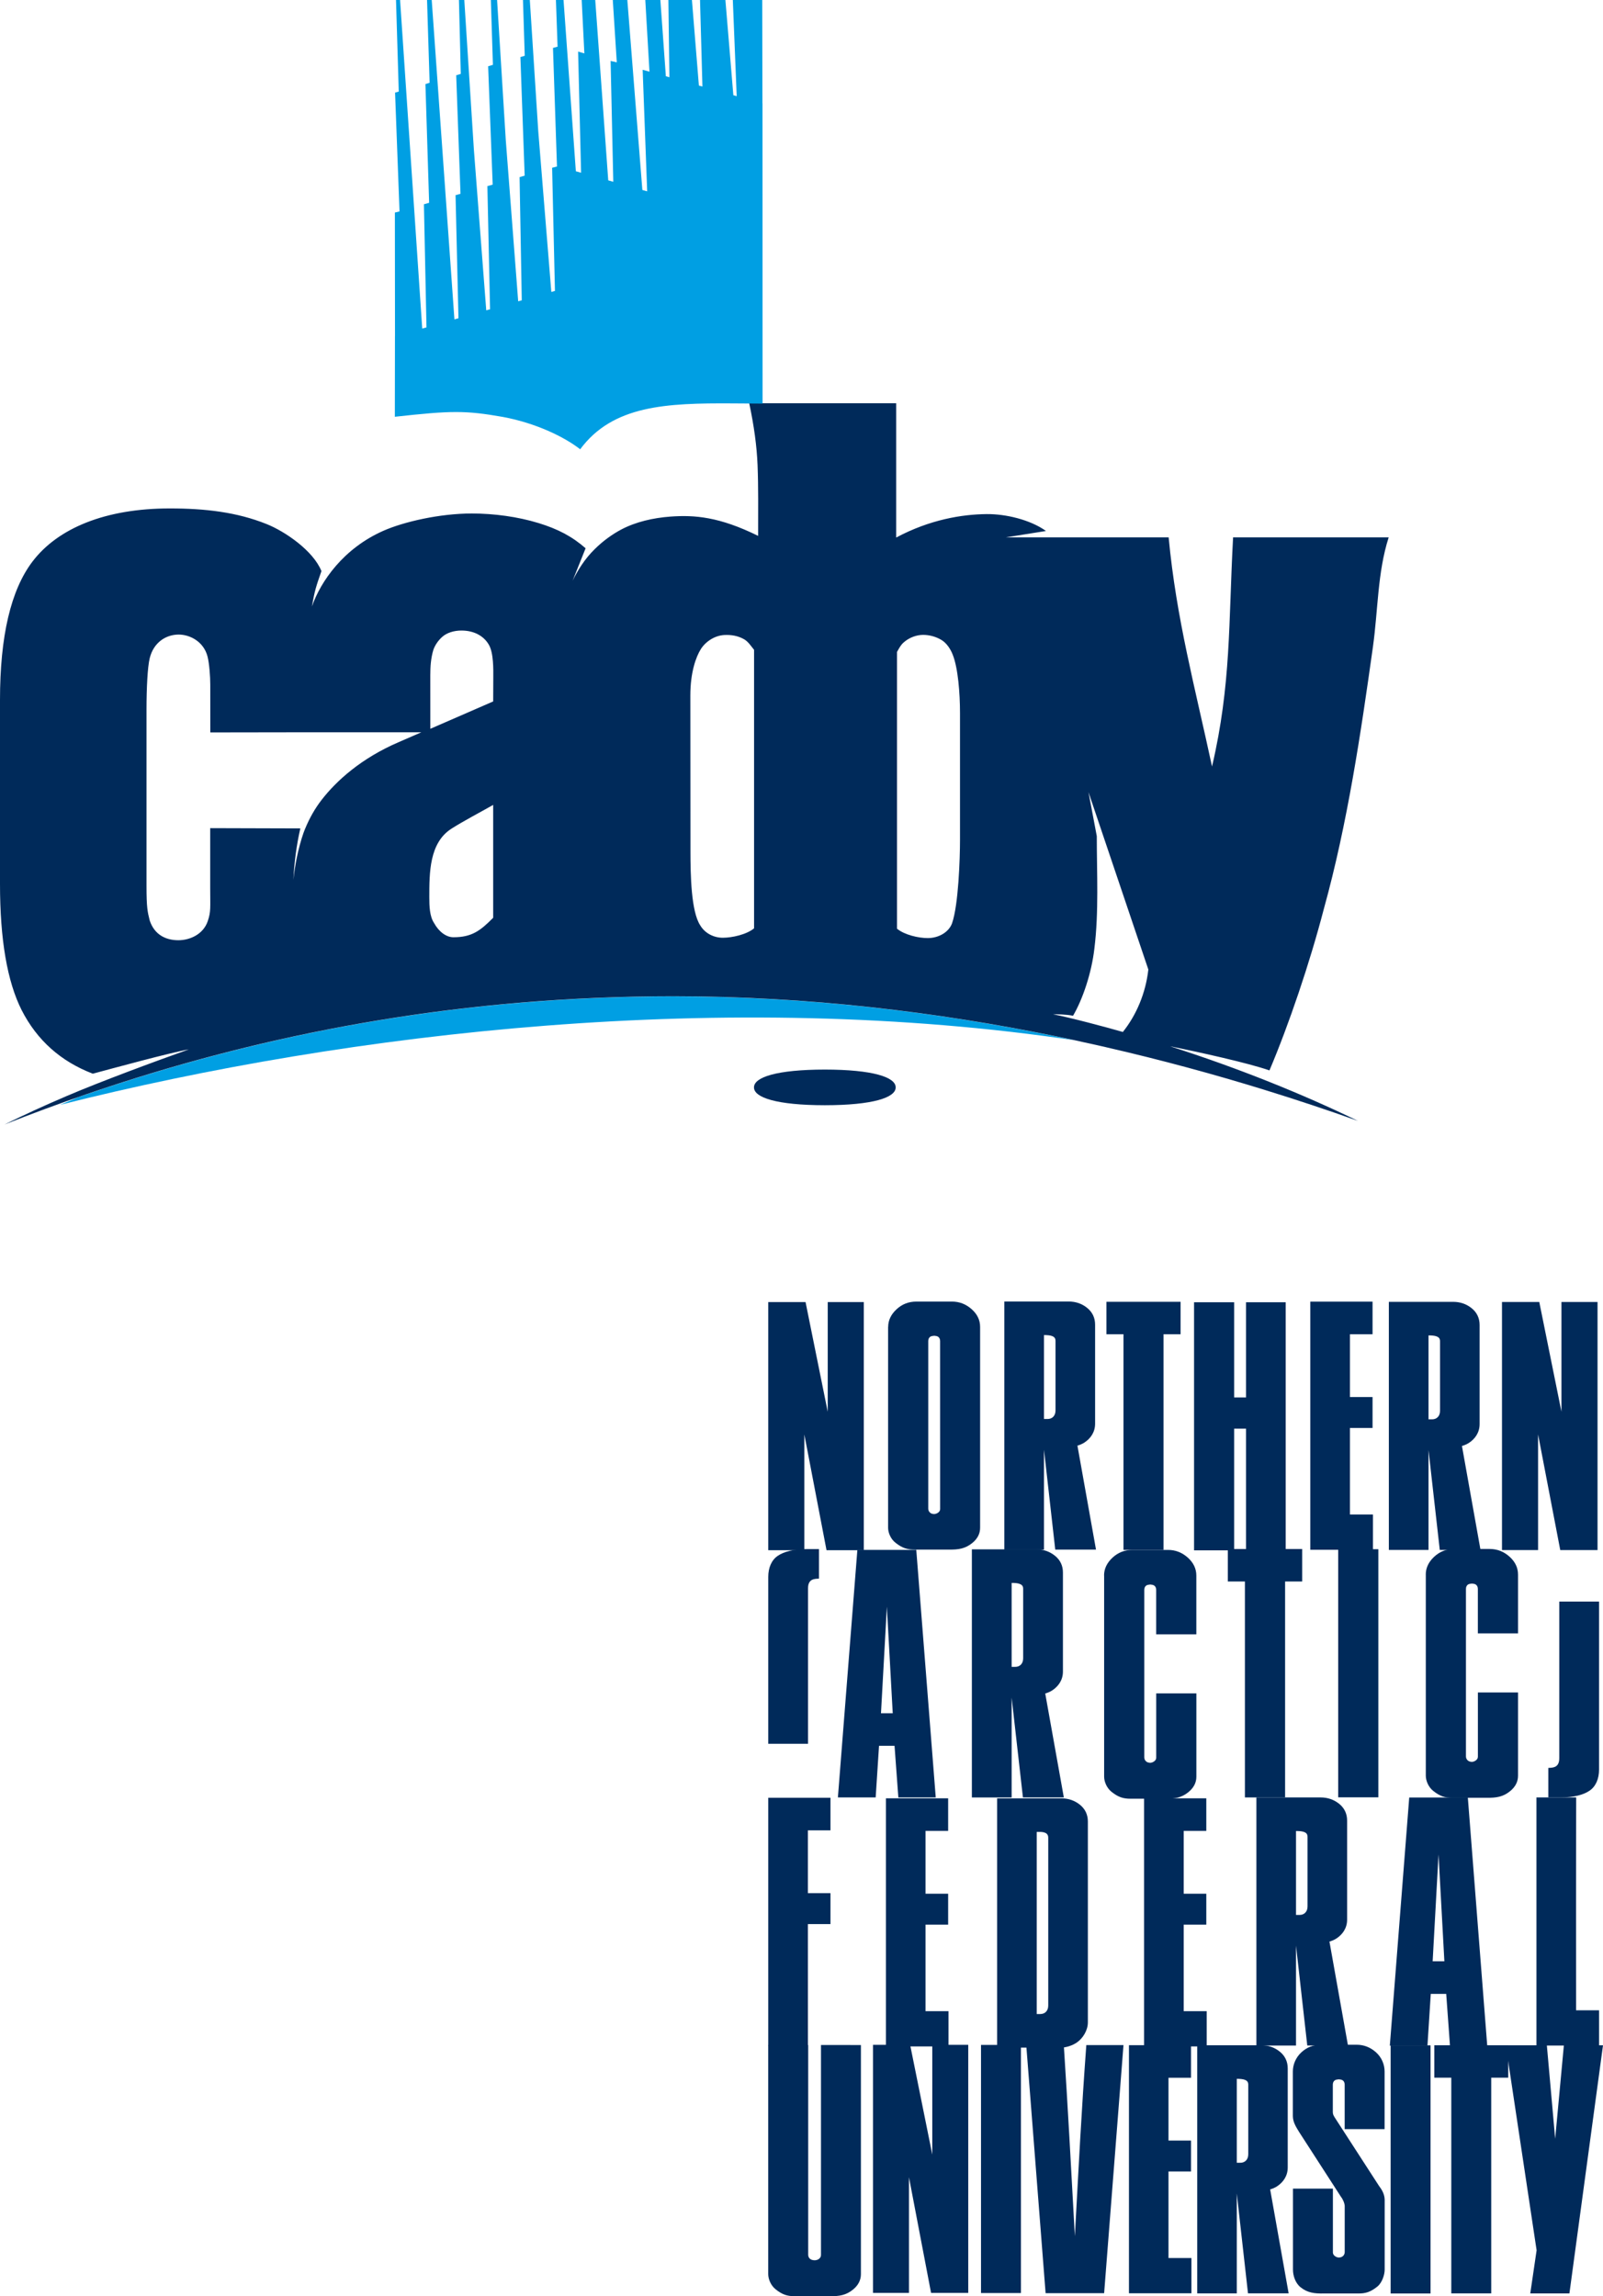
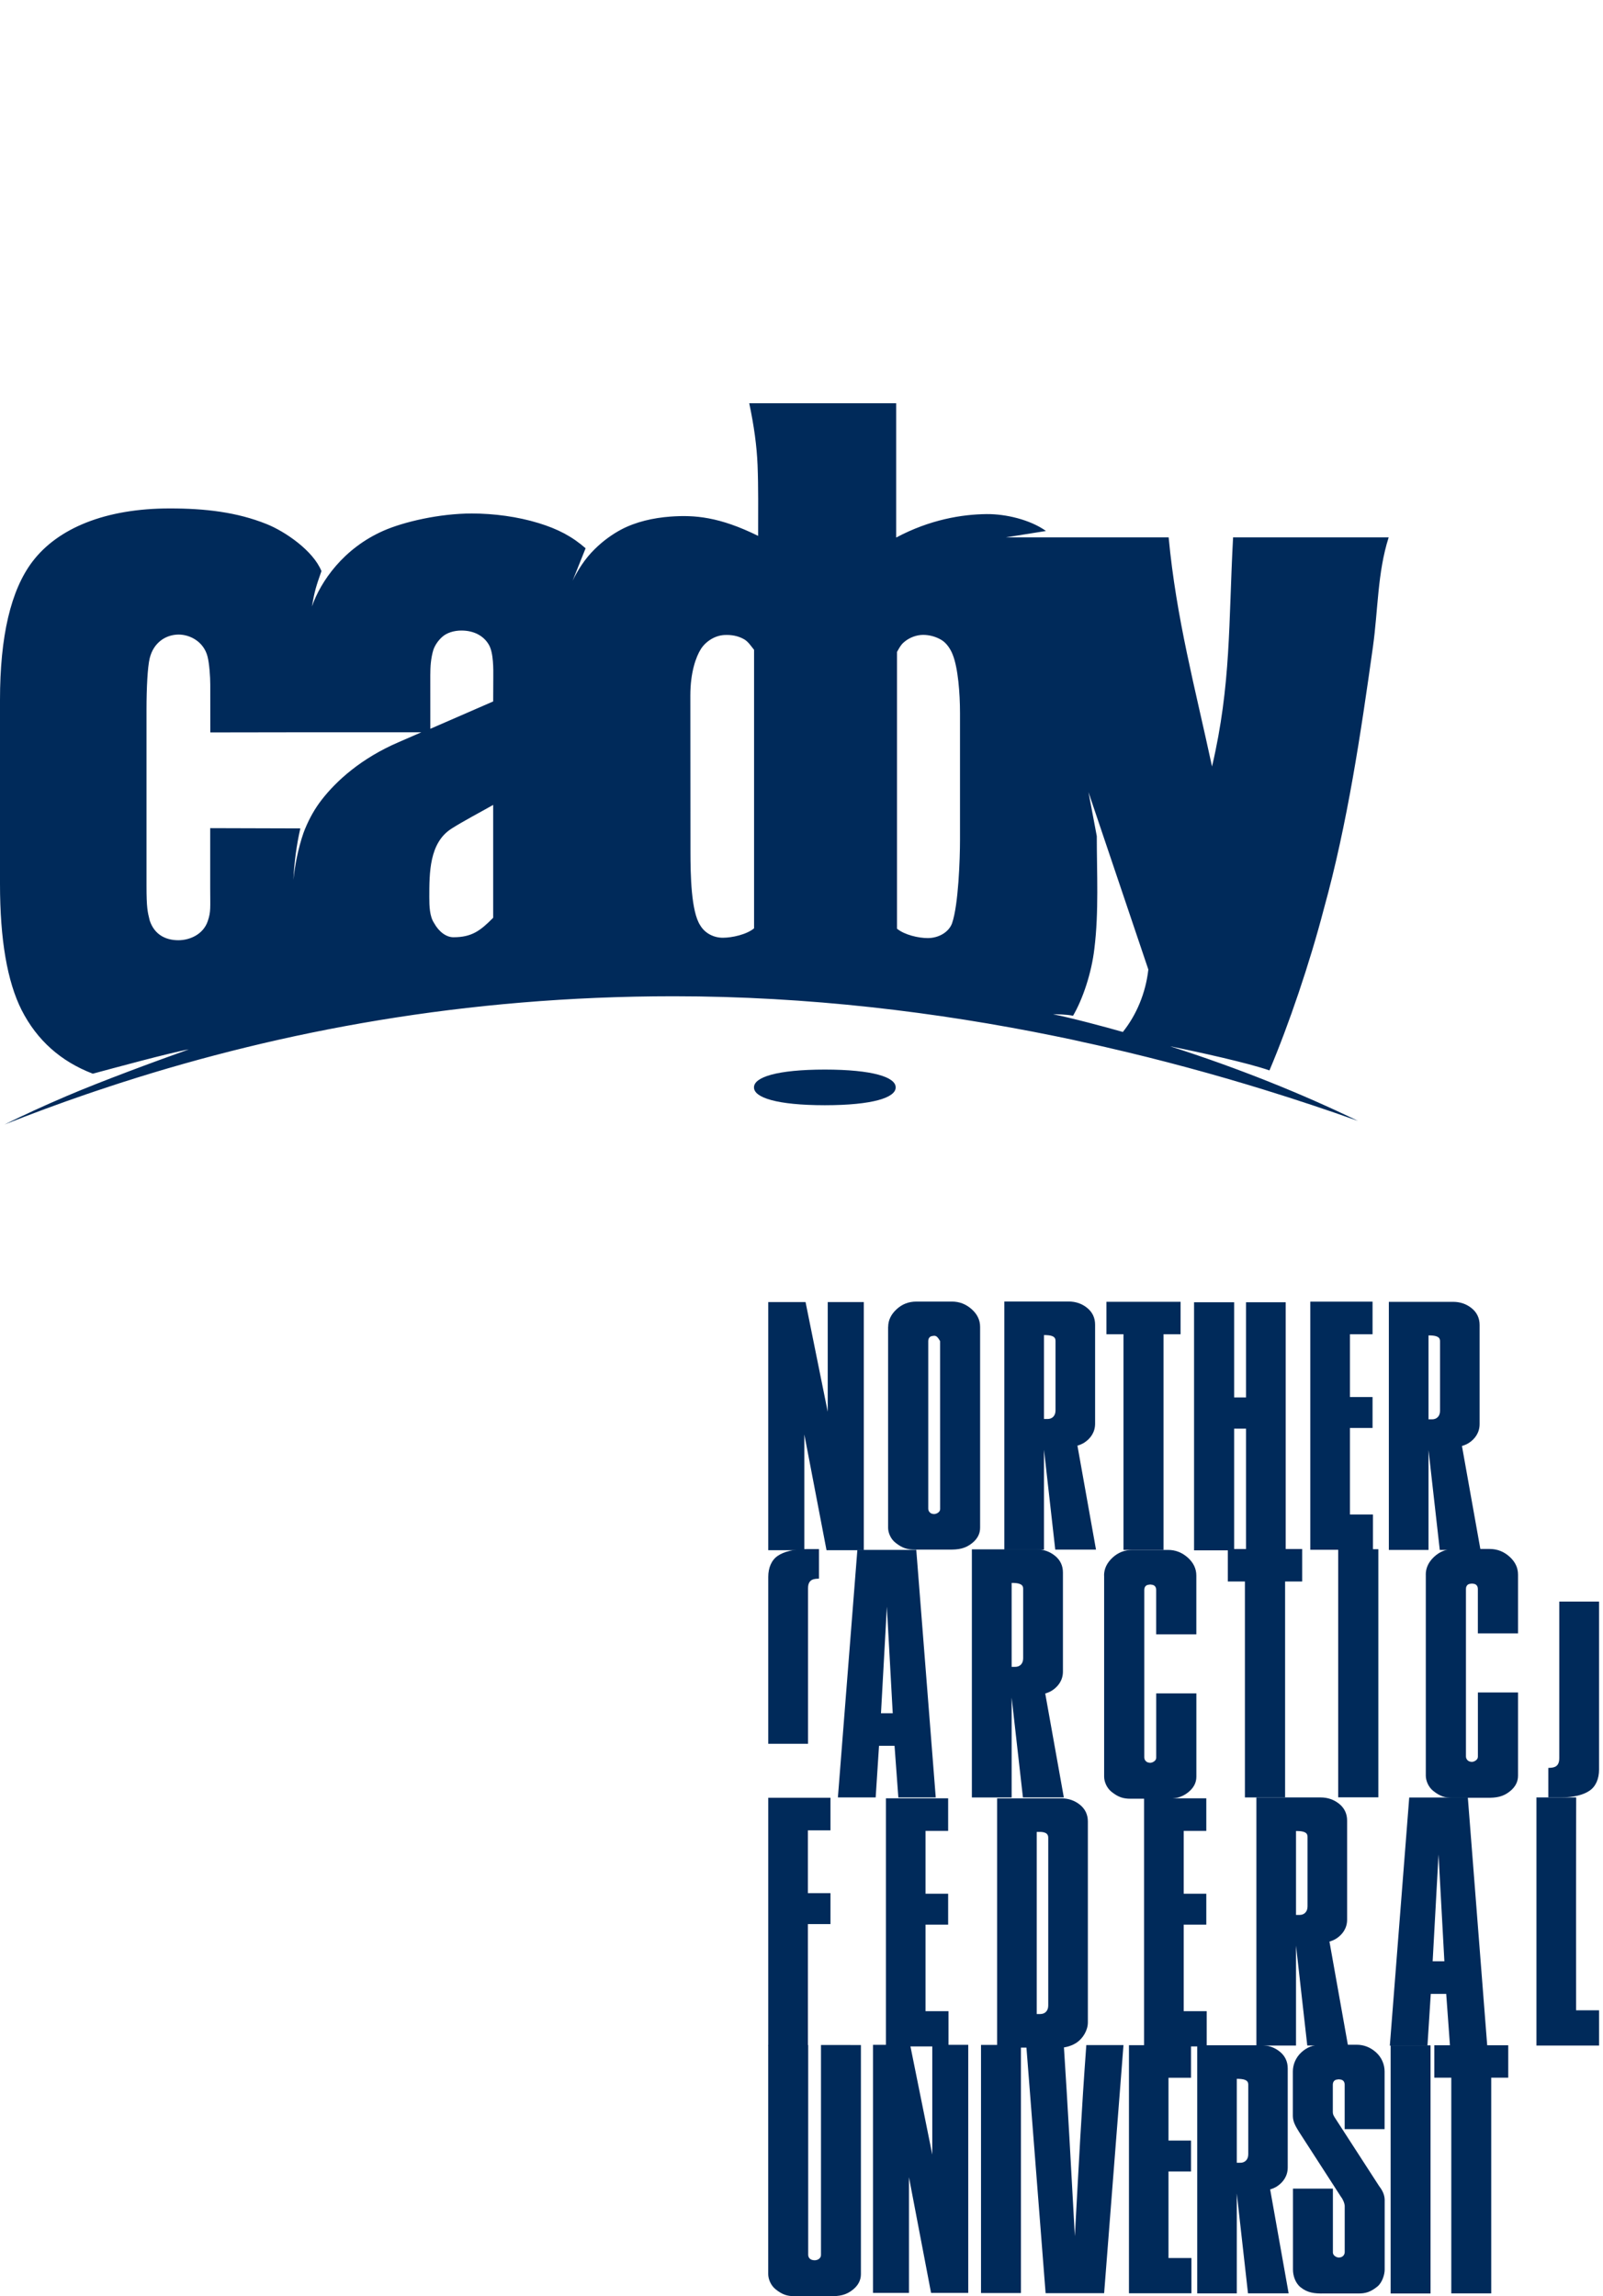
<svg xmlns="http://www.w3.org/2000/svg" width="215" height="308" viewBox="0 0 215 308" fill="none">
  <path d="M103.042 174.649V207.93H107.881V192.408L110.856 207.93H115.857V174.649H111.018V189.365L108.043 174.649H103.042Z" fill="#002A5A" />
  <path d="M150.686 178.963H148.397V174.613H148.928H158.344V178.963H156.055V207.894H155.525H150.686V178.963Z" fill="#002A5A" />
  <path d="M160.688 174.674H165.527V187.441H167.123V174.674H167.654H172.442V207.95H171.907H167.123V191.628H165.527V207.95H164.992H160.152V174.674H160.688Z" fill="#002A5A" />
  <path d="M181.06 187.385H184.091V191.537H181.06V203.144H184.147V207.874H175.741V174.593H184.091V178.963H181.06V187.385Z" fill="#002A5A" />
-   <path d="M201.452 174.639V207.914H206.291V192.398L209.267 207.914H214.267V174.639H209.428V189.355L206.453 174.639H201.452Z" fill="#002A5A" />
-   <path d="M119.125 177.981C119.125 177.1 119.499 176.315 120.242 175.621C120.984 174.927 121.873 174.583 122.899 174.583H123.429H127.682C128.677 174.583 129.551 174.922 130.314 175.596C131.077 176.274 131.456 177.064 131.456 177.981C131.456 186.959 131.456 195.938 131.456 204.922C131.456 205.706 131.112 206.385 130.42 206.952C129.476 207.727 128.566 207.869 127.258 207.849H122.681C121.691 207.854 121.015 207.651 120.1 206.927C119.444 206.41 119.115 205.555 119.115 204.927V177.981H119.125ZM126.091 179.89C126.091 179.637 126.01 179.449 125.854 179.323C125.697 179.196 125.52 179.196 125.308 179.166C125.096 179.196 124.894 179.196 124.737 179.323C124.581 179.449 124.5 179.637 124.5 179.89V202.349C124.5 202.567 124.581 202.749 124.737 202.891C124.894 203.033 125.081 203.073 125.298 203.083C125.52 203.068 125.697 202.992 125.859 202.866C126.02 202.739 126.096 202.582 126.096 202.395C126.091 194.895 126.091 187.39 126.091 179.89Z" fill="#002A5A" />
+   <path d="M119.125 177.981C119.125 177.1 119.499 176.315 120.242 175.621C120.984 174.927 121.873 174.583 122.899 174.583H123.429H127.682C128.677 174.583 129.551 174.922 130.314 175.596C131.077 176.274 131.456 177.064 131.456 177.981C131.456 186.959 131.456 195.938 131.456 204.922C131.456 205.706 131.112 206.385 130.42 206.952C129.476 207.727 128.566 207.869 127.258 207.849H122.681C121.691 207.854 121.015 207.651 120.1 206.927C119.444 206.41 119.115 205.555 119.115 204.927V177.981H119.125ZM126.091 179.89C125.697 179.196 125.52 179.196 125.308 179.166C125.096 179.196 124.894 179.196 124.737 179.323C124.581 179.449 124.5 179.637 124.5 179.89V202.349C124.5 202.567 124.581 202.749 124.737 202.891C124.894 203.033 125.081 203.073 125.298 203.083C125.52 203.068 125.697 202.992 125.859 202.866C126.02 202.739 126.096 202.582 126.096 202.395C126.091 194.895 126.091 187.39 126.091 179.89Z" fill="#002A5A" />
  <path d="M141.534 207.849L140.028 194.495H140.023V207.854H134.704V174.573H135.234H143.317C144.276 174.573 145.115 174.861 145.817 175.434C146.519 176.001 146.878 176.765 146.878 177.677V190.965C146.878 192.13 146.241 192.97 145.443 193.492C145.155 193.679 144.837 193.811 144.509 193.907L146.999 207.849H141.534ZM140.023 179.075V190.332H140.503C140.821 190.332 141.084 190.226 141.276 190.023C141.468 189.821 141.569 189.537 141.569 189.188V179.865C141.574 179.465 141.367 179.308 141.109 179.206C140.841 179.105 140.483 179.08 140.023 179.075Z" fill="#002A5A" />
  <path d="M193.107 207.894L191.601 194.54H191.596V207.899H186.277V174.618H186.808H194.89C195.85 174.618 196.688 174.907 197.39 175.479C198.092 176.046 198.451 176.811 198.451 177.723V191.011C198.451 192.175 197.815 193.016 197.017 193.538C196.729 193.725 196.41 193.857 196.082 193.953L198.572 207.894H193.107ZM191.596 179.12V190.378H192.076C192.395 190.378 192.657 190.271 192.849 190.069C193.041 189.866 193.142 189.583 193.142 189.233V179.91C193.147 179.51 192.94 179.353 192.682 179.252C192.41 179.151 192.056 179.12 191.596 179.12Z" fill="#002A5A" />
  <path d="M136.932 274.289H131.577V307.57H136.932V274.289Z" fill="#002A5A" />
  <path d="M117.09 274.279V307.554H121.914V292.038L124.879 307.554H129.865V274.279H125.041V288.995L122.07 274.279H117.09Z" fill="#002A5A" />
  <path d="M156.723 287.116H159.744V291.263H156.723V302.87H159.799V307.6H151.419V274.324H159.744V278.694H156.723V287.116Z" fill="#002A5A" />
  <path d="M167.386 307.61L165.886 294.256H165.881V307.615H160.577V274.334H161.108H169.164C170.119 274.334 170.953 274.623 171.655 275.195C172.357 275.762 172.715 276.527 172.715 277.438V290.727C172.715 291.891 172.079 292.732 171.286 293.254C171.003 293.441 170.685 293.573 170.357 293.669L172.837 307.61H167.386ZM165.881 278.836V290.094H166.361C166.679 290.094 166.937 289.987 167.129 289.785C167.321 289.582 167.422 289.298 167.422 288.949V279.626C167.427 279.226 167.22 279.069 166.962 278.968C166.694 278.867 166.341 278.841 165.881 278.836Z" fill="#002A5A" />
  <path d="M191.87 274.349H186.516V307.63H191.87V274.349Z" fill="#002A5A" />
  <path d="M194.653 278.684H192.375V274.334H192.905H202.291V278.684H200.008V307.615H199.477H194.653V278.684Z" fill="#002A5A" />
-   <path d="M205.246 307.62L206.095 301.832L201.963 274.339H207.469L208.585 286.873L209.752 274.339H215L210.495 307.62H205.246Z" fill="#002A5A" />
  <path d="M103.042 274.309L108.397 274.304V302.43C108.397 302.652 108.477 302.835 108.634 302.977C108.791 303.118 109.028 303.169 109.26 303.174C109.483 303.169 109.675 303.123 109.867 302.971C110.028 302.845 110.114 302.652 110.114 302.455C110.114 294.864 110.114 281.895 110.114 274.299L115.468 274.304C115.468 283.394 115.468 295.943 115.468 305.033C115.468 305.828 115.125 306.511 114.433 307.083C113.493 307.863 112.584 308.01 111.281 307.99H106.588C105.603 307.995 104.926 307.792 104.017 307.058C103.365 306.531 103.037 305.671 103.037 305.033V274.309H103.042Z" fill="#002A5A" />
  <path d="M148.09 307.59L150.686 274.309H145.7C145.039 283.333 144.7 290.114 144.165 299.948C143.614 289.937 143.266 283.414 142.68 274.309H137.644L140.24 307.59H148.09Z" fill="#002A5A" />
  <path d="M180.358 295.922V302.065C180.358 302.283 180.277 302.47 180.121 302.612C179.964 302.754 179.777 302.794 179.565 302.809C179.343 302.794 179.166 302.713 179.009 302.587C178.853 302.46 178.772 302.298 178.772 302.111V293.562H173.417V304.44C173.417 305.235 173.736 306.238 174.438 306.795C175.377 307.549 176.302 307.651 177.605 307.63H182.166C183.151 307.635 183.828 307.433 184.738 306.699C185.389 306.172 185.718 305.078 185.718 304.44V295.041C185.697 294.231 185.263 293.603 184.97 293.218L179.045 284.062C178.893 283.804 178.767 283.642 178.762 283.318V279.631C178.762 279.378 178.843 279.186 178.999 279.059C179.156 278.932 179.358 278.932 179.57 278.902C179.782 278.932 179.954 278.932 180.116 279.059C180.272 279.186 180.353 279.378 180.353 279.631V285.582H185.707V277.854C185.707 276.932 185.329 275.98 184.566 275.291C183.808 274.608 182.929 274.263 181.939 274.263H177.166C176.14 274.263 175.256 274.613 174.514 275.312C173.771 276.01 173.402 276.957 173.402 277.849V283.84C173.412 284.665 173.847 285.318 174.251 285.982L179.878 294.697C180.1 294.965 180.358 295.548 180.358 295.922Z" fill="#002A5A" />
  <path d="M209.135 235.832V214.822H214.469V237.372C214.469 238.582 214.04 239.61 213.206 240.182C212.373 240.755 211.075 241.094 209.297 241.094H207.665V237.129C207.7 237.129 207.726 237.129 207.746 237.129C207.761 237.129 207.771 237.129 207.771 237.129C208.089 237.109 208.62 237.098 208.898 236.724C209.059 236.506 209.135 236.243 209.135 235.832Z" fill="#002A5A" />
  <path d="M191.229 211.201C191.229 210.31 191.602 209.515 192.35 208.816C193.098 208.117 193.987 207.767 195.017 207.767H199.816C200.811 207.767 201.69 208.112 202.458 208.795C203.22 209.479 203.604 210.284 203.604 211.206V219.086H198.215V213.135C198.215 212.882 198.134 212.69 197.972 212.563C197.81 212.436 197.639 212.436 197.426 212.406C197.214 212.436 197.012 212.436 196.856 212.563C196.699 212.69 196.618 212.882 196.618 213.135V235.579C196.618 235.802 196.699 235.984 196.856 236.126C197.012 236.268 197.204 236.308 197.416 236.324C197.639 236.308 197.815 236.227 197.977 236.101C198.139 235.974 198.22 235.812 198.22 235.625V227.011H203.604V238.182C203.604 238.977 203.256 239.661 202.564 240.233C201.619 241.013 200.705 241.16 199.391 241.139H194.805C193.815 241.145 193.133 240.942 192.219 240.208C191.562 239.681 191.234 238.82 191.234 238.182V211.201H191.229Z" fill="#002A5A" />
  <path d="M166.972 212.128H164.679V207.772H165.214H174.65V212.128H172.362V241.094H171.826H166.972V212.128Z" fill="#002A5A" />
  <path d="M122.894 207.889L125.505 241.094H124.97H120.489L119.979 234.166H117.898L117.448 241.094H116.913H112.382L114.993 207.889H115.529H122.894ZM118.949 215.51L118.161 229.801H119.737L118.949 215.51Z" fill="#002A5A" />
  <path d="M108.376 213.039V233.898H103.042V211.505C103.042 210.294 103.471 209.266 104.305 208.694C105.138 208.122 106.436 207.783 108.215 207.783H109.846V211.748C109.811 211.748 109.786 211.748 109.765 211.748C109.75 211.748 109.74 211.748 109.74 211.748C109.422 211.768 108.891 211.778 108.614 212.153C108.452 212.371 108.376 212.629 108.376 213.039Z" fill="#002A5A" />
  <path d="M184.868 207.798H179.483V241.079H184.868V207.798Z" fill="#002A5A" />
  <path d="M137.199 241.094L135.689 227.74H135.684V241.099H130.35V207.818H130.885H138.992C139.952 207.818 140.791 208.107 141.498 208.679C142.205 209.246 142.564 210.011 142.564 210.922V224.21C142.564 225.375 141.927 226.216 141.124 226.737C140.836 226.925 140.518 227.056 140.19 227.153L142.685 241.094H137.199ZM135.684 212.32V223.577H136.164C136.482 223.577 136.745 223.471 136.937 223.269C137.129 223.066 137.23 222.782 137.23 222.433V213.11C137.235 212.71 137.027 212.553 136.765 212.452C136.507 212.35 136.149 212.32 135.684 212.32Z" fill="#002A5A" />
  <path d="M148.08 211.327C148.08 210.436 148.454 209.641 149.201 208.942C149.949 208.243 150.838 207.894 151.869 207.894H156.667C157.662 207.894 158.541 208.238 159.309 208.922C160.072 209.606 160.456 210.411 160.456 211.333V219.212H155.071V213.262C155.071 213.009 154.99 212.816 154.829 212.69C154.667 212.563 154.495 212.563 154.283 212.533C154.071 212.563 153.869 212.563 153.712 212.69C153.556 212.816 153.475 213.009 153.475 213.262V235.706C153.475 235.929 153.556 236.111 153.712 236.253C153.869 236.394 154.061 236.435 154.273 236.45C154.495 236.435 154.672 236.354 154.834 236.227C154.995 236.101 155.076 235.939 155.076 235.751V227.137H160.461V238.309C160.461 239.104 160.112 239.787 159.42 240.36C158.476 241.139 157.561 241.286 156.248 241.266H151.661C150.671 241.271 149.989 241.069 149.075 240.334C148.419 239.808 148.09 238.947 148.09 238.309V211.327H148.08Z" fill="#002A5A" />
  <path d="M142.347 241.216C143.301 241.216 144.14 241.504 144.847 242.076C145.549 242.644 145.908 243.403 145.908 244.32V271.271C145.908 272.329 145.246 273.382 144.473 273.934C143.807 274.41 142.882 274.664 142.175 274.664L133.739 274.638V241.216H142.347V241.216ZM139.048 245.718V270.146H139.528C139.846 270.146 140.109 270.04 140.301 269.838C140.493 269.635 140.594 269.351 140.594 269.002V246.508C140.599 246.107 140.397 245.915 140.139 245.819C139.917 245.738 139.71 245.718 139.452 245.718H139.048Z" fill="#002A5A" />
  <path d="M158.763 254.007H161.794V258.155H158.763V269.762H161.845V274.491H153.449V241.21H161.794V245.581H158.763V254.007Z" fill="#002A5A" />
  <path d="M196.871 241.104L199.472 274.385H198.942H194.476L193.971 267.442H191.9L191.455 274.385H190.925H186.409L189.011 241.104H189.541H196.871ZM192.941 248.741L192.153 263.067H193.724L192.941 248.741Z" fill="#002A5A" />
  <path d="M211.388 269.645H214.47V274.375H206.074V241.094H211.403C211.373 250.609 211.388 260.125 211.388 269.645Z" fill="#002A5A" />
  <path d="M175.336 274.37L173.831 261.016H173.826V274.375H168.512V241.094H169.042H177.119C178.074 241.094 178.912 241.383 179.62 241.955C180.322 242.522 180.68 243.287 180.68 244.198V257.486C180.68 258.651 180.044 259.492 179.246 260.013C178.958 260.201 178.64 260.332 178.311 260.429L180.797 274.37H175.336ZM173.826 245.596V256.853H174.306C174.624 256.853 174.887 256.747 175.078 256.544C175.27 256.342 175.371 256.058 175.371 255.709V246.386C175.376 245.986 175.169 245.829 174.912 245.728C174.639 245.626 174.285 245.601 173.826 245.596Z" fill="#002A5A" />
  <path d="M124.136 254.007H127.167V258.155H124.136V269.762H127.218V274.491H118.822V241.21H127.167V245.581H124.136V254.007Z" fill="#002A5A" />
  <path d="M108.356 253.931H111.387V258.079H108.356L108.361 274.421H103.042V241.14H111.387V245.51H108.356V253.931Z" fill="#002A5A" />
-   <path fill-rule="evenodd" clip-rule="evenodd" d="M144.211 139.545C97.556 132.577 47.099 138.36 8.052 148.194C8.885 147.84 9.714 147.495 10.537 147.151C10.896 147.024 11.254 146.903 11.613 146.781L11.633 146.776C11.972 146.66 12.305 146.543 12.643 146.432L12.694 146.417C13.775 146.052 14.866 145.687 15.967 145.333L15.977 145.328L16.482 145.166C37.718 138.36 62.323 133.645 90.343 133.645C108.447 133.645 125.743 135.767 141.569 138.998C142.286 139.145 142.998 139.291 143.71 139.443L143.751 139.453L143.796 139.464L143.822 139.469L143.973 139.499L144.084 139.524L144.195 139.55L144.211 139.545Z" fill="#009FE3" />
  <path fill-rule="evenodd" clip-rule="evenodd" d="M141.23 136.04C143.64 136.516 148.312 137.762 150.601 138.42C152.409 136.157 153.662 133.23 154.02 130.045L145.989 106.244L147.105 112.153C147.105 117.136 147.393 122.297 146.782 127.239C146.403 130.521 145.216 134.035 143.918 136.248C143.125 136.061 141.554 136.04 141.23 136.04ZM57.717 97.756L66.147 94.085L66.162 90.788C66.167 89.882 66.213 87.562 65.566 86.479C64.874 85.278 63.556 84.575 61.889 84.575C60.889 84.575 59.924 84.873 59.308 85.43C58.782 85.901 58.358 86.509 58.131 87.142C57.777 88.297 57.717 89.446 57.712 90.581L57.717 97.756ZM56.514 98.222H41.168L28.207 98.242L28.202 91.821C28.202 90.773 28.075 88.98 27.833 88.053C27.323 86.079 25.504 85.116 23.963 85.116C22.251 85.116 20.594 86.175 20.079 88.291C19.791 89.466 19.65 92.287 19.65 95.184V118.812C19.65 121.79 19.791 122.291 20.079 123.466C20.705 125.36 22.211 126.115 23.923 126.115C25.464 126.115 27.262 125.33 27.863 123.557C28.303 122.256 28.192 121.821 28.192 119V116.529V111.08L40.279 111.115C39.759 113.414 39.461 115.718 39.355 118.017C39.431 117.187 39.638 115.698 39.966 114.311C40.294 112.918 40.638 111.834 40.936 111.12H40.941C41.532 109.692 42.264 108.416 43.138 107.287C45.103 104.75 48.432 101.706 53.499 99.534L56.514 98.222ZM170.2 145.095C174.387 146.766 178.378 148.528 182.141 150.351C178.14 148.923 173.917 147.515 169.503 146.153C162.901 144.117 155.859 142.193 148.459 140.492L148.439 140.487L148.332 140.461L147.378 140.244L147.358 140.238L146.383 140.021L146.272 139.995H146.266L146.08 139.955L146.054 139.95L145.943 139.924H145.933L145.286 139.783L145.175 139.757L144.994 139.717L144.958 139.707L144.847 139.681L144.736 139.656L144.625 139.631L144.185 139.535L144.074 139.509L143.963 139.484L143.812 139.454L143.786 139.448L143.741 139.438L143.7 139.428C142.988 139.276 142.276 139.129 141.559 138.983C125.733 135.752 108.437 133.63 90.333 133.63C62.313 133.63 37.708 138.344 16.472 145.151L15.967 145.313L15.957 145.318C14.856 145.672 13.765 146.037 12.684 146.401L12.633 146.417C12.295 146.533 11.957 146.644 11.623 146.761L11.603 146.766C7.825 148.062 4.157 149.425 0.601 150.832C3.238 149.536 6.026 148.255 8.951 147.009C13.563 145.039 20.604 142.436 25.327 140.755C22.776 141.206 15.189 143.282 12.447 144.016C8.148 142.37 4.965 139.529 2.905 135.493C0.97 131.66 0 126.019 0 118.574V93.887C0 85.344 1.445 79.146 4.364 75.312C7.774 70.836 14.154 68.197 22.771 68.197C27.505 68.197 31.753 68.689 35.748 70.289C38.249 71.287 42.017 73.874 43.113 76.604C42.391 78.665 42.204 79.227 41.835 81.344C43.027 77.946 46.088 73.54 51.443 71.185C54.16 69.99 58.964 68.876 63.278 68.876C66.258 68.876 69.446 69.306 72.239 70.162C74.8 70.947 76.72 71.945 78.543 73.54L76.8 77.895C77.467 76.533 78.417 74.968 79.761 73.662C80.902 72.527 82.155 71.646 83.327 71.023C85.277 69.995 87.6 69.463 89.929 69.291C93.142 69.058 96.475 69.306 101.683 71.879C101.683 68.324 101.724 65.372 101.608 62.404C101.502 59.786 101.133 57.153 100.491 54.089H120.197V72.102C124.728 69.686 129.016 68.993 132.31 68.957C134.881 68.927 138.179 69.707 140.291 71.221L134.891 72.082C142.175 72.082 149.459 72.082 156.743 72.082C157.773 83.01 160.289 92.221 162.562 102.815C165.143 91.74 164.759 83.623 165.386 72.082H186.253C184.742 76.811 184.844 81.754 184.136 86.808C182.52 98.339 180.737 110.442 177.559 121.912C175.655 129.219 172.867 137.428 170.265 143.576C167.411 142.578 160.759 141.109 156.93 140.34C161.537 141.808 165.972 143.409 170.2 145.095ZM66.142 107.965C64.44 108.938 62.167 110.118 60.545 111.156C57.575 113.055 57.58 117.076 57.58 120.332C57.58 121.527 57.615 122.914 58.227 123.821C58.878 125.011 59.879 125.715 60.813 125.715C63.308 125.715 64.445 124.818 66.147 123.102V107.965H66.142ZM92.606 114.189C92.606 117.319 92.692 122.271 93.919 124.12C94.571 125.224 95.773 125.781 96.95 125.781C98.183 125.781 100.123 125.36 101.138 124.52V87.162C100.759 86.707 100.375 86.073 99.799 85.744C99.011 85.294 98.112 85.121 97.127 85.177C95.884 85.248 94.657 86.028 94.005 87.056C93.354 88.084 92.591 90.165 92.591 93.29C92.596 100.258 92.606 107.226 92.606 114.189ZM128.759 95.634C128.759 93.011 128.496 89.608 127.789 87.831C127.506 87.086 126.97 86.251 126.258 85.83C125.521 85.395 124.667 85.157 123.813 85.157C122.944 85.157 121.954 85.501 121.192 86.18C120.752 86.575 120.55 87.036 120.308 87.451V124.565C121.323 125.406 123.197 125.826 124.43 125.826C125.93 125.826 127.258 125.016 127.688 123.856C128.556 121.37 128.759 115.126 128.759 112.685C128.759 106.998 128.759 101.316 128.759 95.634Z" fill="#002A5A" />
-   <path d="M89.307 10.229L88.57 0H86.549L87.11 9.612L86.196 9.358L86.802 25.665L86.155 25.482L84.14 0H82.19L82.725 8.361L81.897 8.173L82.256 24.383L81.579 24.191L79.836 0H78.018L78.376 7.166L77.538 6.917L77.937 23.168L77.235 22.971L75.583 0H74.563L74.785 6.264L74.169 6.426L74.704 22.332L74.052 22.505L74.431 39.013L74.451 39.018L73.946 39.16L72.194 17.618L71.062 0H70.143L70.38 7.485L69.799 7.652L70.37 23.558L69.688 23.761L69.981 40.279H69.986L69.501 40.416L67.839 18.823L66.672 0H65.834L66.112 8.695L65.47 8.892L66.081 24.763L65.369 24.966L65.728 41.474L65.743 41.48L65.218 41.626L63.561 20.099L62.273 0H61.555L61.803 9.91L61.187 10.098L61.763 25.994L61.101 26.176L61.49 42.685L60.949 42.837L57.903 0H57.277L57.62 11.1L57.06 11.278L57.555 27.199L56.858 27.396L57.201 43.91L56.63 44.072L53.66 0H53.115L53.483 12.28L52.988 12.427L53.584 28.359L52.963 28.511L52.978 45.1H52.973L52.958 55.902C60.505 55.071 62.394 55.036 67.44 55.922C71.921 56.758 75.714 58.621 77.816 60.262C82.195 54.352 89.383 54.059 98.178 54.109L102.279 54.135L102.269 13.865H102.259L102.234 0H98.289L98.809 12.898L98.359 12.771L97.294 0H93.889L94.212 11.607L93.737 11.475L92.803 0H89.646L89.782 10.361L89.307 10.229Z" fill="#009FE3" />
  <path fill-rule="evenodd" clip-rule="evenodd" d="M101.128 145.854C101.113 144.482 104.204 143.469 110.63 143.464C117.055 143.469 120.146 144.482 120.131 145.854C120.146 147.227 117.055 148.24 110.63 148.245C104.204 148.24 101.113 147.227 101.128 145.854Z" fill="#002A5A" />
</svg>